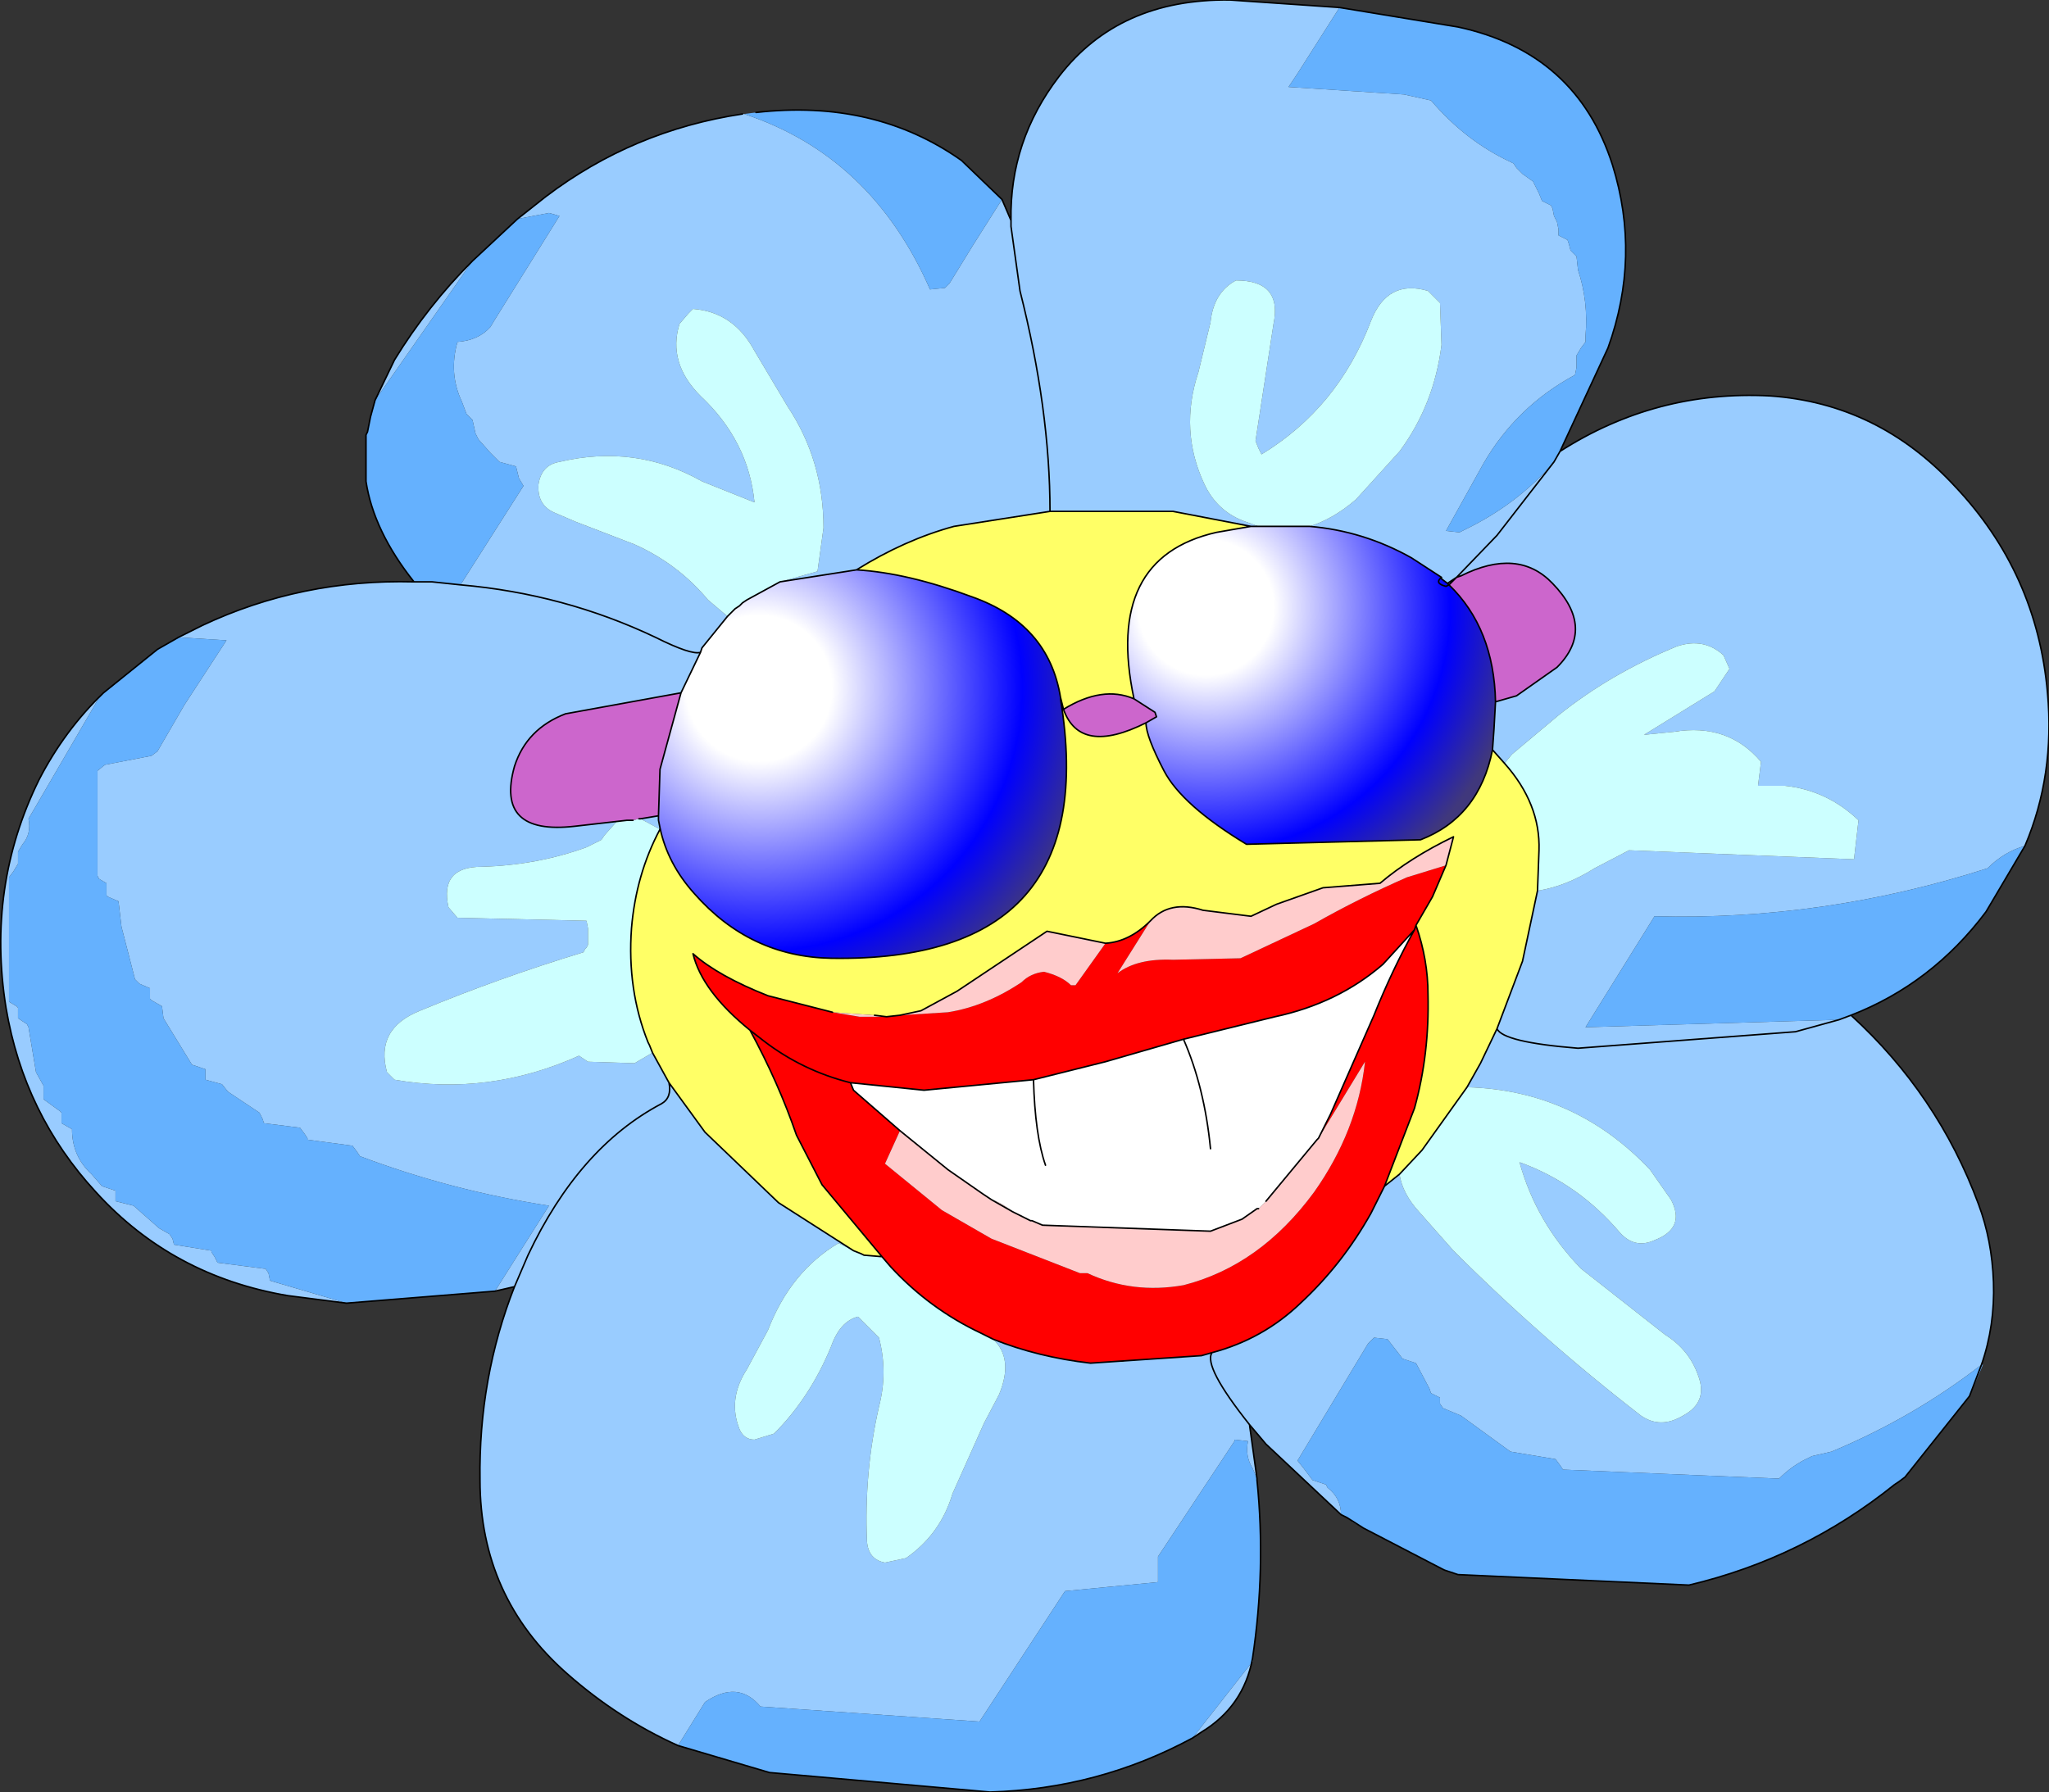
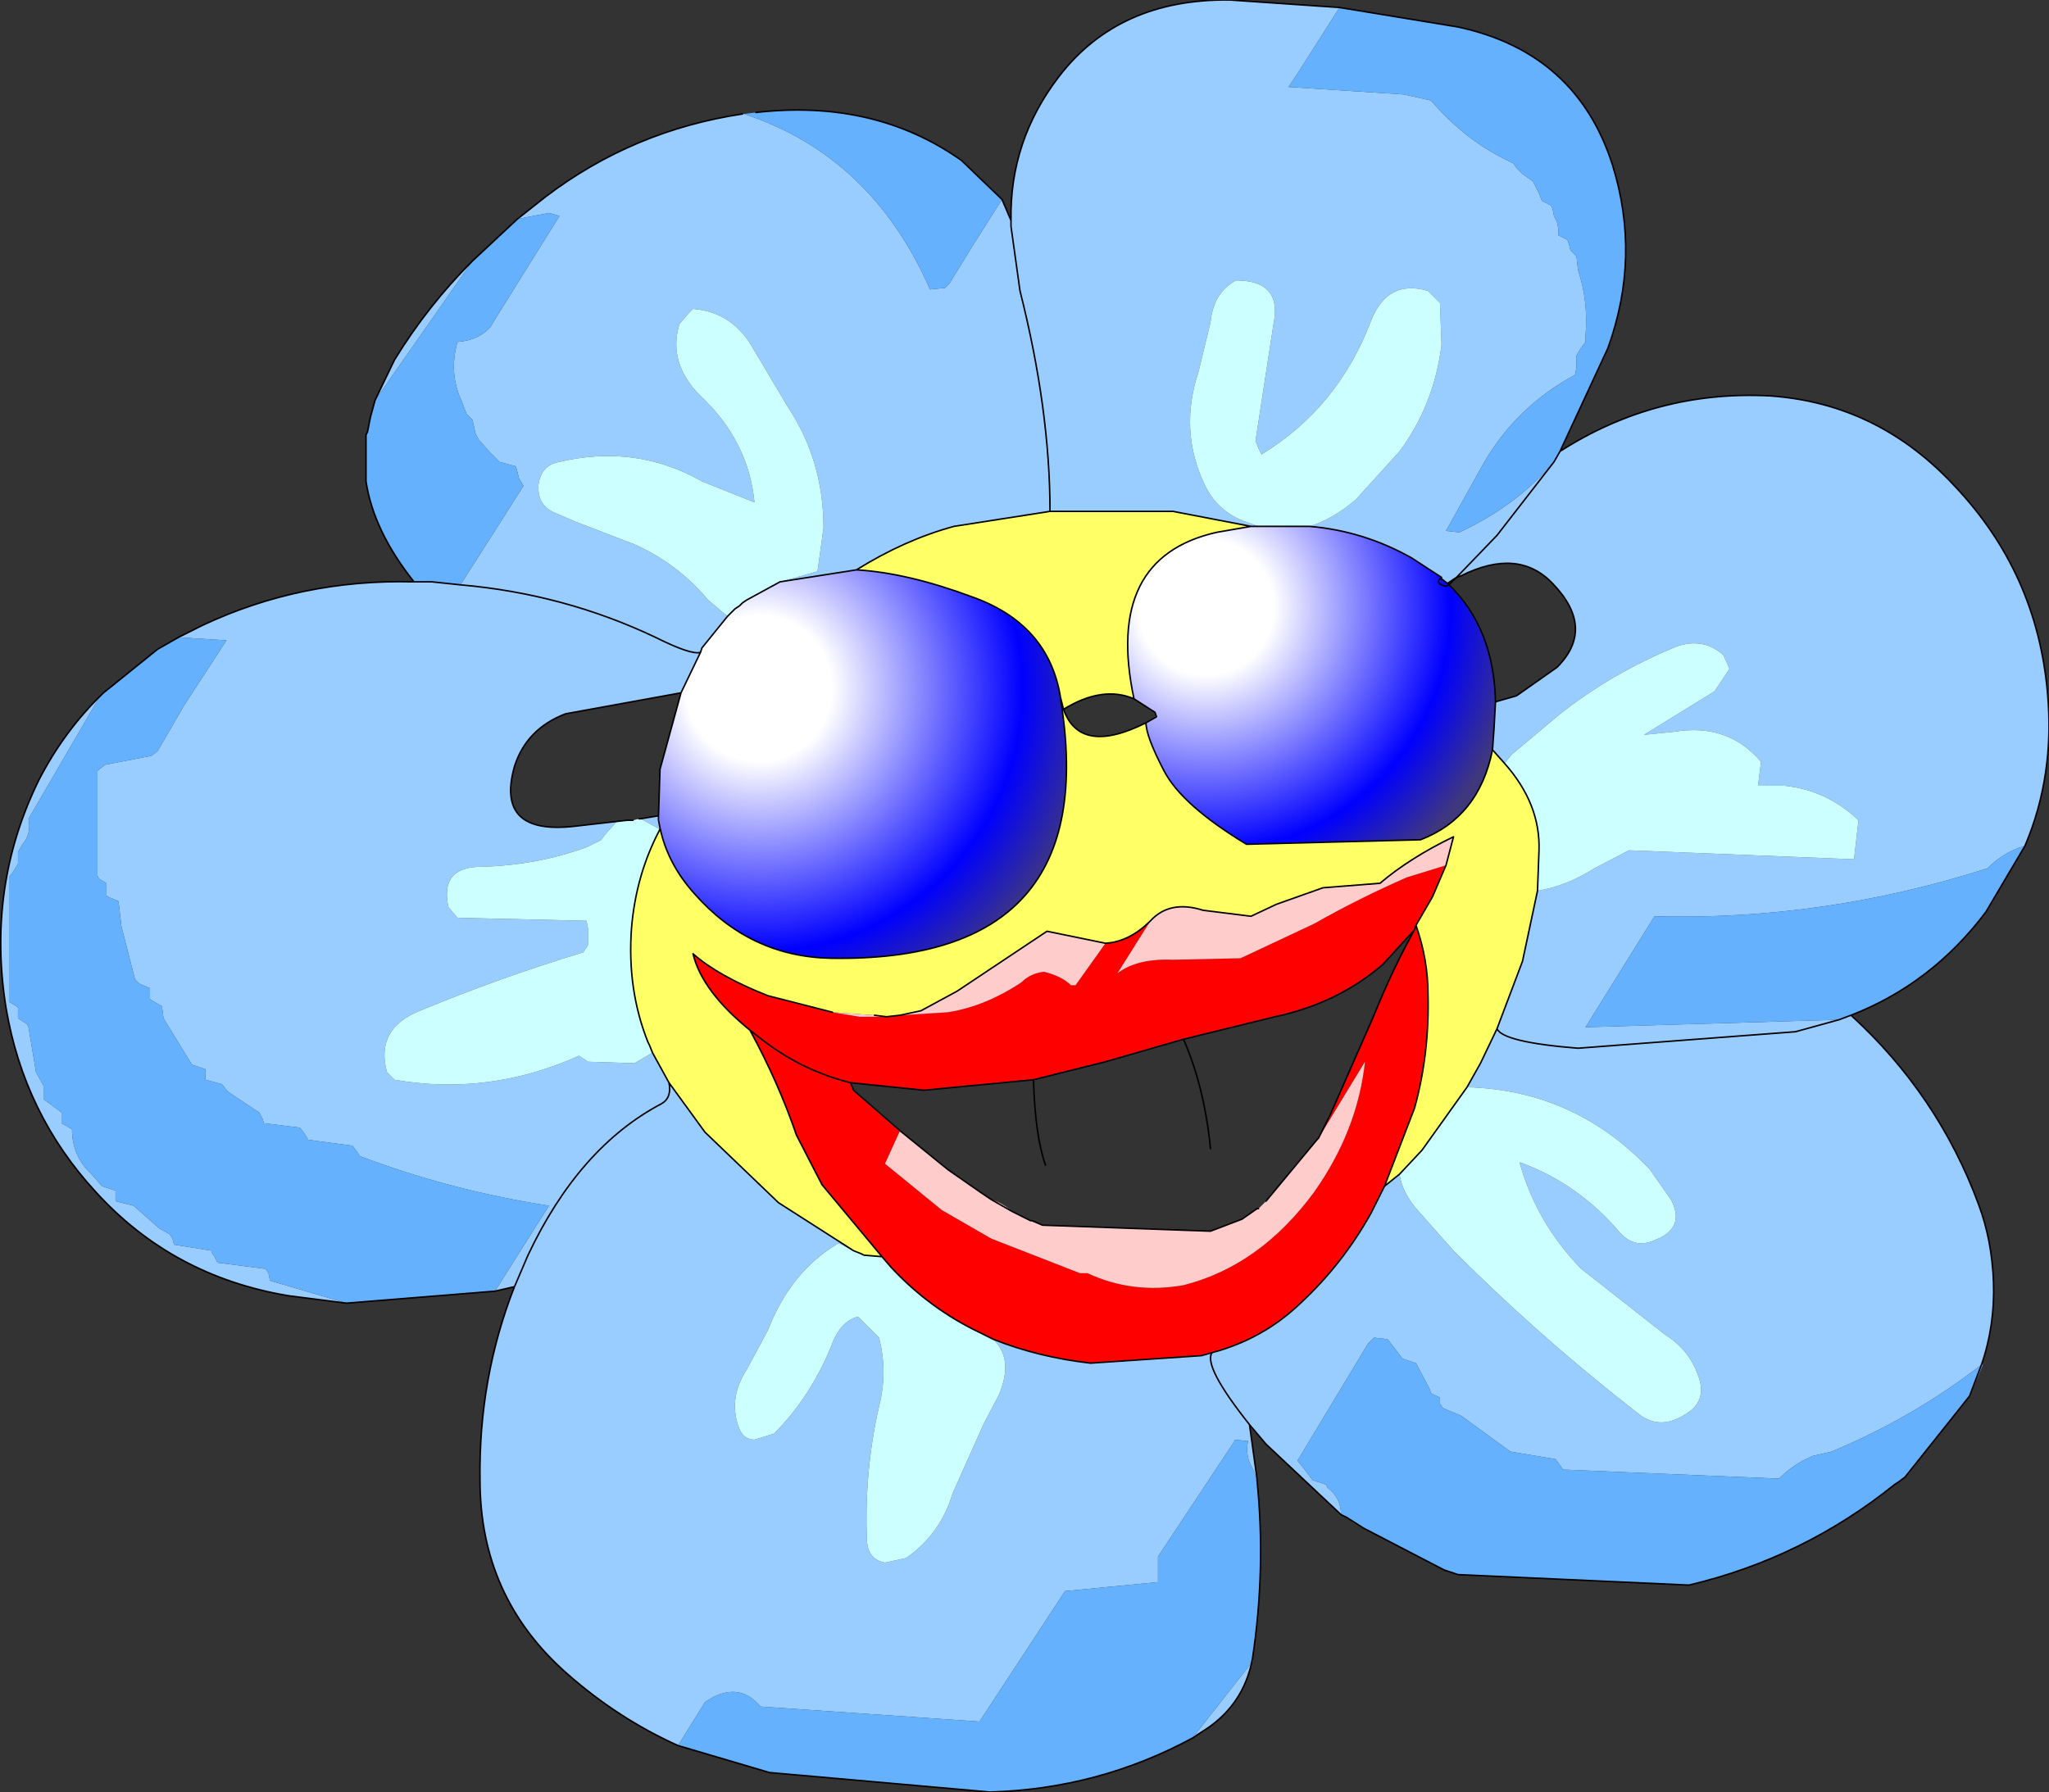
<svg xmlns="http://www.w3.org/2000/svg" height="59.75px" width="68.3px">
  <rect width="100%" height="100%" fill="#333333" stroke="none" />
  <g transform="matrix(1.0, 0.0, 0.0, 1.0, 34.15, 29.85)">
    <path d="M-9.4 -26.05 L-9.35 -26.05 Q-5.1 -24.65 -3.15 -20.2 L-2.65 -20.25 -2.5 -20.4 -1.7 -21.7 -0.75 -23.2 -0.45 -22.5 Q-0.5 -25.15 1.15 -27.3 3.15 -29.9 6.85 -29.85 L10.5 -29.6 9.1 -27.4 8.8 -26.95 12.65 -26.7 13.55 -26.5 Q14.7 -25.15 16.2 -24.45 L16.3 -24.4 16.4 -24.25 16.6 -24.05 16.95 -23.8 17.05 -23.6 17.15 -23.4 17.25 -23.15 17.55 -23.0 17.6 -22.9 17.65 -22.65 17.75 -22.45 17.8 -22.2 17.8 -22.0 18.1 -21.85 18.15 -21.7 18.2 -21.5 18.4 -21.3 18.45 -20.85 Q18.8 -19.8 18.7 -18.65 L18.7 -18.45 18.55 -18.25 18.4 -18.0 18.4 -17.8 18.4 -17.6 18.35 -17.35 Q16.4 -16.3 15.3 -14.4 L14.05 -12.15 14.5 -12.1 14.7 -12.2 Q16.45 -13.05 17.65 -14.45 L15.75 -12.0 14.45 -10.65 15.75 -12.0 17.65 -14.45 17.85 -14.8 Q21.05 -16.85 24.85 -16.65 28.45 -16.4 31.0 -13.65 33.75 -10.75 34.1 -6.75 34.35 -4.0 33.35 -1.65 32.65 -1.45 32.1 -0.9 26.65 0.85 21.0 0.7 L18.7 4.4 27.15 4.15 25.7 4.55 18.45 5.1 Q15.95 4.9 15.75 4.45 15.95 4.9 18.45 5.1 L25.7 4.55 27.15 4.15 27.55 4.0 Q30.45 6.65 31.8 10.3 32.25 11.5 32.3 12.9 32.35 14.35 31.9 15.65 29.65 17.4 26.9 18.55 L26.25 18.7 26.15 18.75 Q25.6 19.0 25.15 19.45 L17.95 19.15 17.85 19.0 17.7 18.8 16.2 18.55 14.55 17.35 13.95 17.1 13.85 16.95 13.85 16.75 13.55 16.6 13.5 16.45 13.05 15.6 12.6 15.45 12.45 15.25 12.1 14.8 11.65 14.75 11.6 14.8 11.45 14.95 9.1 18.85 9.3 19.1 9.6 19.5 10.05 19.65 10.1 19.75 Q10.55 20.1 10.55 20.65 L8.05 18.3 7.5 17.65 7.75 19.45 7.6 19.1 Q7.35 18.7 7.45 18.2 L7.0 18.15 7.0 18.2 4.45 22.05 4.45 22.5 4.45 22.9 1.35 23.2 -1.5 27.55 -8.8 27.05 Q-9.55 26.15 -10.65 26.9 L-11.55 28.35 Q-13.55 27.45 -15.25 25.95 -18.15 23.4 -18.15 19.5 -18.2 16.1 -17.0 13.05 L-17.65 13.2 -15.85 10.35 Q-19.1 9.85 -22.15 8.7 L-22.25 8.55 -22.4 8.35 -23.9 8.15 -23.9 8.1 -24.0 7.95 -24.15 7.75 -25.35 7.6 -25.4 7.45 -25.5 7.25 -26.55 6.55 -26.75 6.3 -27.3 6.15 -27.3 6.0 -27.3 5.8 -27.75 5.65 -28.7 4.1 -28.75 3.7 -29.1 3.5 -29.15 3.45 -29.15 3.3 -29.15 3.1 -29.5 2.95 -29.65 2.8 -30.1 1.05 -30.2 0.2 -30.55 0.05 -30.6 0.0 -30.6 -0.15 -30.6 -0.4 -30.85 -0.55 -30.9 -0.65 -30.9 -2.65 -30.9 -4.15 -30.65 -4.35 -29.1 -4.65 -28.9 -4.8 -28.0 -6.35 -26.6 -8.5 -28.2 -8.6 -27.4 -9.0 Q-24.1 -10.55 -20.35 -10.45 L-19.75 -10.45 -18.8 -10.35 -16.7 -13.65 -16.85 -13.9 -16.95 -14.3 -17.5 -14.45 -17.8 -14.75 -18.2 -15.2 -18.3 -15.4 -18.4 -15.85 -18.6 -16.05 -18.75 -16.45 Q-19.2 -17.4 -18.9 -18.45 -18.2 -18.5 -17.8 -18.95 L-17.65 -19.2 -15.5 -22.65 -15.85 -22.75 -16.9 -22.55 -15.95 -23.3 Q-13.05 -25.5 -9.4 -26.05 M-10.8 -8.1 Q-11.1 -8.0 -12.3 -8.6 -15.35 -10.05 -18.8 -10.35 -15.35 -10.05 -12.3 -8.6 -11.1 -8.0 -10.8 -8.1 L-11.45 -6.75 -15.3 -6.05 Q-16.6 -5.55 -17.0 -4.3 -17.65 -2.0 -15.0 -2.3 L-13.25 -2.5 -13.6 -2.45 -14.0 -2.0 -14.1 -1.85 -14.6 -1.6 Q-16.25 -1.0 -18.1 -0.95 -19.5 -0.95 -19.2 0.4 L-18.9 0.75 -14.6 0.85 -14.55 1.1 -14.55 1.55 -14.55 1.65 -14.6 1.75 -14.65 1.8 -14.7 1.9 Q-17.5 2.75 -20.15 3.85 -21.65 4.45 -21.25 5.9 L-21.0 6.15 Q-17.85 6.7 -14.85 5.35 L-14.55 5.55 -13.0 5.6 -12.4 5.25 -11.85 6.25 -10.65 7.9 -8.2 10.25 -5.7 11.85 -6.2 11.6 Q-7.8 12.55 -8.55 14.5 L-9.25 15.8 Q-9.9 16.8 -9.5 17.8 -9.35 18.15 -9.0 18.15 L-8.35 17.95 Q-7.15 16.75 -6.45 15.05 -6.15 14.2 -5.55 14.05 L-5.05 14.55 -4.85 14.75 Q-4.55 15.9 -4.85 17.05 -5.35 19.25 -5.25 21.55 -5.2 22.15 -4.65 22.25 L-3.95 22.1 Q-2.8 21.3 -2.4 19.95 L-1.35 17.6 -0.85 16.65 Q-0.35 15.45 -1.05 14.8 0.45 15.4 2.2 15.6 L5.9 15.35 6.25 15.25 Q7.95 14.8 9.2 13.6 10.6 12.3 11.55 10.6 L12.0 9.7 12.5 9.3 Q12.6 9.95 13.15 10.55 L14.3 11.85 Q17.25 14.8 20.55 17.35 21.2 17.8 21.95 17.35 22.8 16.9 22.45 16.0 22.15 15.15 21.35 14.65 L18.55 12.45 Q17.05 10.9 16.5 8.9 18.45 9.6 19.85 11.25 20.35 11.8 21.0 11.5 22.05 11.1 21.55 10.15 L20.85 9.15 Q18.35 6.5 14.75 6.4 L15.2 5.6 15.75 4.45 16.6 2.2 17.1 -0.15 Q18.05 -0.3 19.0 -0.9 L20.15 -1.5 27.65 -1.2 27.8 -2.5 Q26.75 -3.5 25.35 -3.65 L24.45 -3.65 24.55 -4.45 Q23.45 -5.75 21.65 -5.45 L20.65 -5.35 23.0 -6.8 23.5 -7.55 23.3 -8.0 Q22.65 -8.6 21.75 -8.3 19.55 -7.4 17.8 -6.0 L16.25 -4.7 16.0 -4.4 15.6 -4.85 15.65 -5.55 15.7 -6.45 16.4 -6.65 17.75 -7.6 Q19.05 -8.9 17.6 -10.4 16.45 -11.6 14.55 -10.65 L14.45 -10.65 14.4 -10.6 14.1 -10.4 13.9 -10.55 13.9 -10.6 12.9 -11.25 Q11.3 -12.15 9.5 -12.3 10.3 -12.55 11.05 -13.2 L12.5 -14.8 Q13.65 -16.35 13.9 -18.35 L13.85 -19.75 13.45 -20.15 Q12.1 -20.55 11.55 -19.15 10.45 -16.25 7.9 -14.7 L7.8 -14.9 7.7 -15.15 8.3 -19.05 Q8.6 -20.5 7.05 -20.5 6.3 -20.1 6.2 -19.1 L5.8 -17.45 Q5.15 -15.5 6.0 -13.7 6.4 -12.85 7.25 -12.5 L7.8 -12.3 7.55 -12.3 4.95 -12.8 1.05 -12.8 0.85 -12.8 -2.35 -12.3 Q-4.0 -11.85 -5.6 -10.85 L-8.15 -10.45 -6.9 -10.8 -6.7 -12.25 Q-6.7 -14.5 -7.9 -16.3 L-9.0 -18.15 Q-9.7 -19.45 -11.05 -19.55 L-11.2 -19.4 -11.5 -19.05 Q-11.9 -17.75 -10.8 -16.65 -9.2 -15.15 -9.0 -13.1 L-10.75 -13.8 Q-12.95 -15.05 -15.5 -14.45 -16.1 -14.35 -16.2 -13.7 -16.25 -13.0 -15.65 -12.75 L-14.95 -12.45 -13.0 -11.7 Q-11.55 -11.05 -10.55 -9.85 L-9.9 -9.3 -10.75 -8.25 -10.8 -8.1 M-0.45 -22.5 L-0.45 -22.3 -0.15 -20.15 Q0.85 -16.2 0.85 -12.8 0.85 -16.2 -0.15 -20.15 L-0.45 -22.3 -0.45 -22.5 M11.3 21.1 L10.75 20.75 10.85 20.8 10.95 20.9 11.3 21.1 M7.6 25.45 Q7.3 27.05 5.9 27.9 L5.6 28.1 7.6 25.55 7.6 25.45 M-22.6 13.6 L-24.55 13.35 Q-28.4 12.7 -30.95 9.9 -33.35 7.3 -33.95 3.75 -34.6 -0.3 -32.85 -3.85 -32.0 -5.5 -30.7 -6.75 L-30.9 -6.5 -33.2 -2.55 Q-33.1 -2.05 -33.4 -1.7 L-33.55 -1.45 -33.55 -1.25 -33.55 -1.05 -33.7 -0.8 -33.85 -0.6 -33.85 1.6 -33.85 3.55 -33.6 3.7 -33.55 3.75 -33.55 3.9 -33.55 4.1 -33.25 4.3 -33.2 4.4 -32.95 5.9 -32.7 6.35 -32.7 6.6 -32.7 6.8 -32.15 7.2 -32.1 7.25 -32.1 7.4 -32.1 7.6 -31.75 7.8 Q-31.75 8.7 -31.1 9.3 L-30.75 9.7 -30.3 9.85 -30.3 10.0 -30.3 10.2 -29.7 10.35 -28.85 11.1 -28.5 11.3 -28.4 11.45 -28.35 11.65 -27.1 11.85 -27.1 11.9 -27.0 12.05 -26.9 12.25 -25.35 12.45 -25.3 12.45 -25.2 12.6 -25.15 12.85 -22.6 13.6 M-21.65 -16.5 L-21.0 -17.85 Q-19.9 -19.65 -18.4 -21.15 L-21.65 -16.5 M-12.15 -2.25 L-12.15 -2.2 -12.8 -2.55 -12.2 -2.65 -12.2 -2.5 -12.15 -2.25 M6.25 15.25 Q5.95 15.7 7.5 17.65 5.95 15.7 6.25 15.25 M-11.85 6.25 Q-11.75 6.75 -12.1 6.95 -14.85 8.4 -16.55 12.0 L-17.0 13.05 -16.55 12.0 Q-14.85 8.4 -12.1 6.95 -11.75 6.75 -11.85 6.25" fill="#99ccff" fill-rule="evenodd" stroke="none" />
    <path d="M-16.9 -22.55 L-15.85 -22.75 -15.5 -22.65 -17.65 -19.2 -17.8 -18.95 Q-18.2 -18.5 -18.9 -18.45 -19.2 -17.4 -18.75 -16.45 L-18.6 -16.05 -18.4 -15.85 -18.3 -15.4 -18.2 -15.2 -17.8 -14.75 -17.5 -14.45 -16.95 -14.3 -16.85 -13.9 -16.7 -13.65 -18.8 -10.35 -19.75 -10.45 -20.35 -10.45 Q-21.7 -12.15 -21.95 -13.8 L-21.95 -15.35 -21.9 -15.45 -21.8 -15.95 -21.65 -16.45 -21.65 -16.5 -21.8 -15.95 -21.65 -16.5 -18.4 -21.15 -16.9 -22.55 M-0.75 -23.2 L-1.7 -21.7 -2.5 -20.4 -2.65 -20.25 -3.15 -20.2 Q-5.1 -24.65 -9.35 -26.05 L-8.95 -26.1 Q-5.0 -26.55 -2.1 -24.5 L-0.75 -23.2 M17.65 -14.45 Q16.45 -13.05 14.7 -12.2 L14.5 -12.1 14.05 -12.15 15.3 -14.4 Q16.4 -16.3 18.35 -17.35 L18.4 -17.6 18.4 -17.8 18.4 -18.0 18.55 -18.25 18.7 -18.45 18.7 -18.65 Q18.8 -19.8 18.45 -20.85 L18.4 -21.3 18.2 -21.5 18.15 -21.7 18.1 -21.85 17.8 -22.0 17.8 -22.2 17.75 -22.45 17.65 -22.65 17.6 -22.9 17.55 -23.0 17.25 -23.15 17.15 -23.4 17.05 -23.6 16.95 -23.8 16.6 -24.05 16.4 -24.25 16.3 -24.4 16.2 -24.45 Q14.7 -25.15 13.55 -26.5 L12.65 -26.7 8.8 -26.95 9.1 -27.4 10.5 -29.6 14.45 -28.95 Q18.4 -28.1 19.6 -24.35 20.55 -21.3 19.45 -18.25 L17.85 -14.8 17.65 -14.45 M33.35 -1.65 L32.05 0.55 Q30.25 2.95 27.55 4.0 L27.15 4.15 18.7 4.4 21.0 0.7 Q26.65 0.85 32.1 -0.9 32.65 -1.45 33.35 -1.65 M31.9 15.65 L31.95 15.65 31.5 16.7 29.35 19.4 29.15 19.55 29.0 19.65 Q25.95 22.1 22.15 23.0 L14.45 22.65 14.0 22.5 13.9 22.45 11.3 21.1 10.95 20.9 10.85 20.8 10.75 20.75 10.55 20.65 Q10.55 20.1 10.1 19.75 L10.05 19.65 9.6 19.5 9.3 19.1 9.1 18.85 11.45 14.95 11.6 14.8 11.65 14.75 12.1 14.8 12.45 15.25 12.6 15.45 13.05 15.6 13.5 16.45 13.55 16.6 13.85 16.75 13.85 16.95 13.95 17.1 14.55 17.35 16.2 18.55 17.7 18.8 17.85 19.0 17.95 19.15 25.15 19.45 Q25.6 19.0 26.15 18.75 L26.25 18.7 26.9 18.55 Q29.65 17.4 31.9 15.65 L31.5 16.7 31.9 15.65 M7.75 19.45 L7.75 19.5 Q8.05 22.45 7.6 25.45 L7.6 25.55 5.6 28.1 Q2.45 29.8 -1.15 29.9 L-8.5 29.25 -11.55 28.35 -10.65 26.9 Q-9.55 26.15 -8.8 27.05 L-1.5 27.55 1.35 23.2 4.45 22.9 4.45 22.5 4.45 22.05 7.0 18.2 7.0 18.15 7.45 18.2 Q7.35 18.7 7.6 19.1 L7.75 19.45 M-17.65 13.2 L-22.6 13.6 -25.15 12.85 -25.2 12.6 -25.3 12.45 -25.35 12.45 -26.9 12.25 -27.0 12.05 -27.1 11.9 -27.1 11.85 -28.35 11.65 -28.4 11.45 -28.5 11.3 -28.85 11.1 -29.7 10.35 -30.3 10.2 -30.3 10.0 -30.3 9.85 -30.75 9.7 -31.1 9.3 Q-31.75 8.7 -31.75 7.8 L-32.1 7.6 -32.1 7.4 -32.1 7.25 -32.15 7.2 -32.7 6.8 -32.7 6.6 -32.7 6.35 -32.95 5.9 -33.2 4.4 -33.25 4.3 -33.55 4.1 -33.55 3.9 -33.55 3.75 -33.6 3.7 -33.85 3.55 -33.85 1.6 -33.85 -0.6 -33.7 -0.8 -33.55 -1.05 -33.55 -1.25 -33.55 -1.45 -33.4 -1.7 Q-33.1 -2.05 -33.2 -2.55 L-30.9 -6.5 -30.7 -6.75 -28.9 -8.2 -28.2 -8.6 -28.9 -8.2 -28.2 -8.6 -26.6 -8.5 -28.0 -6.35 -28.9 -4.8 -29.1 -4.65 -30.65 -4.35 -30.9 -4.15 -30.9 -2.65 -30.9 -0.65 -30.85 -0.55 -30.6 -0.4 -30.6 -0.15 -30.6 0.0 -30.55 0.05 -30.2 0.2 -30.1 1.05 -29.65 2.8 -29.5 2.95 -29.15 3.1 -29.15 3.3 -29.15 3.45 -29.1 3.5 -28.75 3.7 -28.7 4.1 -27.75 5.65 -27.3 5.8 -27.3 6.0 -27.3 6.15 -26.75 6.3 -26.55 6.55 -25.5 7.25 -25.4 7.45 -25.35 7.6 -24.15 7.75 -24.0 7.95 -23.9 8.1 -23.9 8.15 -22.4 8.35 -22.25 8.55 -22.15 8.7 Q-19.1 9.85 -15.85 10.35 L-17.65 13.2" fill="#65b1fe" fill-rule="evenodd" stroke="none" />
    <path d="M-9.9 -9.3 L-10.55 -9.85 Q-11.55 -11.05 -13.0 -11.7 L-14.95 -12.45 -15.65 -12.75 Q-16.25 -13.0 -16.2 -13.7 -16.1 -14.35 -15.5 -14.45 -12.95 -15.05 -10.75 -13.8 L-9.0 -13.1 Q-9.2 -15.15 -10.8 -16.65 -11.9 -17.75 -11.5 -19.05 L-11.2 -19.4 -11.05 -19.55 Q-9.7 -19.45 -9.0 -18.15 L-7.9 -16.3 Q-6.7 -14.5 -6.7 -12.25 L-6.9 -10.8 -8.15 -10.45 -9.25 -9.85 -9.4 -9.75 -9.5 -9.65 -9.65 -9.55 -9.7 -9.5 -9.75 -9.45 -9.85 -9.35 -9.9 -9.3 M7.8 -12.3 L7.25 -12.5 Q6.4 -12.85 6.0 -13.7 5.15 -15.5 5.8 -17.45 L6.2 -19.1 Q6.3 -20.1 7.05 -20.5 8.6 -20.5 8.3 -19.05 L7.7 -15.15 7.8 -14.9 7.9 -14.7 Q10.45 -16.25 11.55 -19.15 12.1 -20.55 13.45 -20.15 L13.85 -19.75 13.9 -18.35 Q13.65 -16.35 12.5 -14.8 L11.05 -13.2 Q10.3 -12.55 9.5 -12.3 L7.8 -12.3 M16.0 -4.4 L16.25 -4.7 17.8 -6.0 Q19.55 -7.4 21.75 -8.3 22.65 -8.6 23.3 -8.0 L23.5 -7.55 23.0 -6.8 20.65 -5.35 21.65 -5.45 Q23.45 -5.75 24.55 -4.45 L24.45 -3.65 25.35 -3.65 Q26.75 -3.5 27.8 -2.5 L27.65 -1.2 20.15 -1.5 19.0 -0.9 Q18.05 -0.3 17.1 -0.15 L17.15 -1.5 Q17.2 -3.05 16.0 -4.4 M-12.15 -2.2 Q-12.95 -0.7 -13.1 1.1 -13.25 3.15 -12.55 4.9 L-12.5 5.0 -12.4 5.2 -12.4 5.25 -13.0 5.6 -14.55 5.55 -14.85 5.35 Q-17.85 6.7 -21.0 6.15 L-21.25 5.9 Q-21.65 4.45 -20.15 3.85 -17.5 2.75 -14.7 1.9 L-14.65 1.8 -14.6 1.75 -14.55 1.65 -14.55 1.55 -14.55 1.1 -14.6 0.85 -18.9 0.75 -19.2 0.4 Q-19.5 -0.95 -18.1 -0.95 -16.25 -1.0 -14.6 -1.6 L-14.1 -1.85 -14.0 -2.0 -13.6 -2.45 -13.25 -2.5 -13.05 -2.5 -12.85 -2.55 -12.8 -2.55 -12.15 -2.2 M-5.7 11.85 L-5.45 11.95 -5.35 12.0 -4.75 12.05 -4.45 12.4 Q-3.15 13.8 -1.45 14.6 L-1.05 14.8 Q-0.35 15.45 -0.85 16.65 L-1.35 17.6 -2.4 19.95 Q-2.8 21.3 -3.95 22.1 L-4.65 22.25 Q-5.2 22.15 -5.25 21.55 -5.35 19.25 -4.85 17.05 -4.55 15.9 -4.85 14.75 L-5.05 14.55 -5.55 14.05 Q-6.15 14.2 -6.45 15.05 -7.15 16.75 -8.35 17.95 L-9.0 18.15 Q-9.35 18.15 -9.5 17.8 -9.9 16.8 -9.25 15.8 L-8.55 14.5 Q-7.8 12.55 -6.2 11.6 L-5.7 11.85 M14.75 6.4 Q18.35 6.5 20.85 9.15 L21.55 10.15 Q22.05 11.1 21.0 11.5 20.35 11.8 19.85 11.25 18.45 9.6 16.5 8.9 17.05 10.9 18.55 12.45 L21.35 14.65 Q22.15 15.15 22.45 16.0 22.8 16.9 21.95 17.35 21.2 17.8 20.55 17.35 17.25 14.8 14.3 11.85 L13.15 10.55 Q12.6 9.95 12.5 9.3 L13.25 8.5 14.75 6.4 M-12.4 5.25 L-12.5 5.0 -12.4 5.25" fill="#ccffff" fill-rule="evenodd" stroke="none" />
-     <path d="M14.1 -10.4 L14.4 -10.6 14.55 -10.65 Q16.45 -11.6 17.6 -10.4 19.05 -8.9 17.75 -7.6 L16.4 -6.65 15.7 -6.45 Q15.65 -8.9 14.15 -10.35 L14.1 -10.4 M14.15 -10.35 L14.4 -10.6 14.15 -10.35 M4.05 -5.75 Q1.85 -4.65 1.3 -6.2 2.6 -7.0 3.65 -6.55 L4.35 -6.1 4.4 -5.95 4.05 -5.75 M-11.45 -6.75 L-12.15 -4.2 -12.2 -2.65 -12.8 -2.55 -12.85 -2.55 -13.05 -2.5 -13.25 -2.5 -15.0 -2.3 Q-17.65 -2.0 -17.0 -4.3 -16.6 -5.55 -15.3 -6.05 L-11.45 -6.75" fill="#cc66cc" fill-rule="evenodd" stroke="none" />
    <path d="M9.5 -12.3 Q11.3 -12.15 12.9 -11.25 L13.9 -10.6 13.9 -10.55 14.1 -10.4 14.15 -10.35 Q15.65 -8.9 15.7 -6.45 L15.65 -5.55 15.6 -4.85 Q15.15 -2.6 13.2 -1.85 L7.4 -1.7 Q5.25 -3.0 4.65 -4.15 4.05 -5.3 4.05 -5.75 L4.4 -5.95 4.35 -6.1 3.65 -6.55 Q2.65 -11.25 6.4 -12.1 L7.55 -12.3 7.8 -12.3 9.5 -12.3 M13.9 -10.6 Q13.65 -10.4 14.05 -10.3 L14.15 -10.35 14.05 -10.3 Q13.65 -10.4 13.9 -10.6" fill="url(#gradient0)" fill-rule="evenodd" stroke="none" />
    <path d="M13.05 1.0 L13.0 1.15 13.05 1.0 Q13.45 2.15 13.45 3.3 13.5 5.3 13.0 7.1 L12.0 9.7 11.55 10.6 Q10.6 12.3 9.2 13.6 7.95 14.8 6.25 15.25 L5.9 15.35 2.2 15.6 Q0.45 15.4 -1.05 14.8 L-1.45 14.6 Q-3.15 13.8 -4.45 12.4 L-4.75 12.05 -6.75 9.65 -7.6 8.0 Q-8.2 6.25 -9.15 4.5 -10.75 3.2 -11.05 1.95 -10.2 2.7 -8.55 3.35 L-6.4 3.9 -5.5 4.05 -4.6 4.05 -4.15 4.0 -2.55 3.9 Q-1.3 3.7 -0.1 2.9 0.2 2.6 0.65 2.55 1.25 2.7 1.55 3.0 L1.7 3.0 2.7 1.6 Q3.5 1.55 4.2 0.85 L3.1 2.6 Q3.75 2.1 4.95 2.15 L7.2 2.1 9.65 0.95 Q11.15 0.1 12.75 -0.6 L14.05 -1.0 13.6 0.05 13.05 1.0 M-5.8 6.25 Q-7.4 5.85 -8.7 4.85 L-9.15 4.5 -8.7 4.85 Q-7.4 5.85 -5.8 6.25 L-5.7 6.5 -4.15 7.85 -4.65 8.95 -2.75 10.5 -1.1 11.45 1.85 12.6 2.1 12.6 Q3.6 13.3 5.3 13.0 7.85 12.35 9.65 9.9 11.1 7.85 11.35 5.55 L9.8 8.1 10.2 7.3 11.65 4.0 Q12.25 2.5 13.0 1.15 L11.95 2.3 Q10.45 3.6 8.35 4.05 L5.3 4.8 2.7 5.55 0.3 6.15 -3.35 6.5 -5.8 6.25" fill="#ff0000" fill-rule="evenodd" stroke="none" />
    <path d="M-5.6 -10.85 Q-4.0 -11.85 -2.35 -12.3 L0.85 -12.8 1.05 -12.8 4.95 -12.8 7.55 -12.3 6.4 -12.1 Q2.65 -11.25 3.65 -6.55 2.6 -7.0 1.3 -6.2 1.85 -4.65 4.05 -5.75 4.05 -5.3 4.65 -4.15 5.25 -3.0 7.4 -1.7 L13.2 -1.85 Q15.15 -2.6 15.6 -4.85 L16.0 -4.4 Q17.2 -3.05 17.15 -1.5 L17.1 -0.15 16.6 2.2 15.75 4.45 15.2 5.6 14.75 6.4 13.25 8.5 12.5 9.3 12.0 9.7 13.0 7.1 Q13.5 5.3 13.45 3.3 13.45 2.15 13.05 1.0 L13.6 0.05 14.05 -1.0 14.3 -1.95 Q12.85 -1.25 11.85 -0.4 L9.95 -0.25 8.4 0.3 7.55 0.7 5.95 0.5 Q4.85 0.15 4.2 0.85 3.5 1.55 2.7 1.6 L0.75 1.2 -2.25 3.2 -3.45 3.85 -4.15 4.0 -4.6 4.05 -5.0 4.0 -6.4 3.9 -8.55 3.35 Q-10.2 2.7 -11.05 1.95 -10.75 3.2 -9.15 4.5 -8.2 6.25 -7.6 8.0 L-6.75 9.65 -4.75 12.05 -5.35 12.0 -5.45 11.95 -5.7 11.85 -8.2 10.25 -10.65 7.9 -11.85 6.25 -12.4 5.25 -12.4 5.2 -12.5 5.0 -12.55 4.9 Q-13.25 3.15 -13.1 1.1 -12.95 -0.7 -12.15 -2.2 L-12.15 -2.25 Q-11.9 -1.05 -11.0 -0.05 -9.15 2.05 -6.45 2.1 2.65 2.25 1.2 -6.55 L1.2 -6.6 Q0.8 -9.05 -1.75 -9.95 -3.9 -10.75 -5.6 -10.85 M1.2 -6.6 L1.3 -6.2 1.2 -6.6" fill="#ffff66" fill-rule="evenodd" stroke="none" />
    <path d="M14.05 -1.0 L12.75 -0.6 Q11.15 0.1 9.65 0.95 L7.2 2.1 4.95 2.15 Q3.75 2.1 3.1 2.6 L4.2 0.85 Q4.85 0.15 5.95 0.5 L7.55 0.7 8.4 0.3 9.95 -0.25 11.85 -0.4 Q12.85 -1.25 14.3 -1.95 L14.05 -1.0 M2.7 1.6 L1.7 3.0 1.55 3.0 Q1.25 2.7 0.65 2.55 0.2 2.6 -0.1 2.9 -1.3 3.7 -2.55 3.9 L-4.15 4.0 -3.45 3.85 -2.25 3.2 0.75 1.2 2.7 1.6 M-4.6 4.05 L-5.5 4.05 -6.4 3.9 -5.0 4.0 -4.6 4.05 M9.8 8.1 L11.35 5.55 Q11.1 7.85 9.65 9.9 7.85 12.35 5.3 13.0 3.6 13.3 2.1 12.6 L1.85 12.6 -1.1 11.45 -2.75 10.5 -4.65 8.95 -4.15 7.85 -2.55 9.15 -1.4 9.95 -1.1 10.15 -0.4 10.55 0.2 10.85 0.25 10.85 0.6 11.0 6.2 11.2 7.25 10.8 7.75 10.45 7.8 10.45 8.05 10.2 9.75 8.15 9.8 8.1 M-0.4 10.55 L-1.1 10.15 Q-0.75 10.25 -0.4 10.55" fill="#ffcccc" fill-rule="evenodd" stroke="none" />
    <path d="M-10.8 -8.1 L-10.75 -8.25 -9.9 -9.3 -9.85 -9.35 -9.75 -9.45 -9.7 -9.5 -9.65 -9.55 -9.5 -9.65 -9.4 -9.75 -9.25 -9.85 -8.15 -10.45 -5.6 -10.85 Q-3.9 -10.75 -1.75 -9.95 0.8 -9.05 1.2 -6.6 L1.2 -6.55 Q2.65 2.25 -6.45 2.1 -9.15 2.05 -11.0 -0.05 -11.9 -1.05 -12.15 -2.25 L-12.2 -2.5 -12.2 -2.65 -12.15 -4.2 -11.45 -6.75 -10.8 -8.1" fill="url(#gradient1)" fill-rule="evenodd" stroke="none" />
-     <path d="M-5.8 6.25 L-3.35 6.5 0.3 6.15 2.7 5.55 5.3 4.8 8.35 4.05 Q10.45 3.6 11.95 2.3 L13.0 1.15 Q12.25 2.5 11.65 4.0 L10.2 7.3 9.8 8.1 9.75 8.15 8.05 10.2 7.8 10.45 7.75 10.45 7.25 10.8 6.2 11.2 0.6 11.0 0.25 10.85 0.2 10.85 -0.4 10.55 Q-0.75 10.25 -1.1 10.15 L-1.4 9.95 -2.55 9.15 -4.15 7.85 -5.7 6.5 -5.8 6.25 M6.2 8.45 Q6.0 6.4 5.3 4.8 6.0 6.4 6.2 8.45 M0.7 9.0 Q0.35 8.0 0.3 6.15 0.35 8.0 0.7 9.0" fill="#ffffff" fill-rule="evenodd" stroke="none" />
    <path d="M-9.4 -26.05 Q-13.05 -25.5 -15.95 -23.3 L-16.9 -22.55 -18.4 -21.15 Q-19.9 -19.65 -21.0 -17.85 L-21.65 -16.5 -21.8 -15.95 -21.9 -15.45 -21.95 -15.35 -21.95 -13.8 Q-21.7 -12.15 -20.35 -10.45 L-19.75 -10.45 -18.8 -10.35 Q-15.35 -10.05 -12.3 -8.6 -11.1 -8.0 -10.8 -8.1 L-10.75 -8.25 -9.9 -9.3 -9.85 -9.35 -9.75 -9.45 -9.7 -9.5 -9.65 -9.55 -9.5 -9.65 -9.4 -9.75 -9.25 -9.85 -8.15 -10.45 -5.6 -10.85 Q-4.0 -11.85 -2.35 -12.3 L0.85 -12.8 Q0.85 -16.2 -0.15 -20.15 L-0.45 -22.3 -0.45 -22.5 -0.75 -23.2 -2.1 -24.5 Q-5.0 -26.55 -8.95 -26.1 M10.5 -29.6 L6.85 -29.85 Q3.15 -29.9 1.15 -27.3 -0.5 -25.15 -0.45 -22.5 M10.5 -29.6 L14.45 -28.95 Q18.4 -28.1 19.6 -24.35 20.55 -21.3 19.45 -18.25 L17.85 -14.8 Q21.05 -16.85 24.85 -16.65 28.45 -16.4 31.0 -13.65 33.75 -10.75 34.1 -6.75 34.35 -4.0 33.35 -1.65 L32.05 0.55 Q30.25 2.95 27.55 4.0 30.45 6.65 31.8 10.3 32.25 11.5 32.3 12.9 32.35 14.35 31.9 15.65 L31.5 16.7 29.35 19.4 29.15 19.55 29.0 19.65 Q25.95 22.1 22.15 23.0 L14.45 22.65 14.0 22.5 13.9 22.45 11.3 21.1 10.75 20.75 10.55 20.65 8.05 18.3 7.5 17.65 7.75 19.45 7.75 19.5 Q8.05 22.45 7.6 25.45 7.3 27.05 5.9 27.9 L5.6 28.1 Q2.45 29.8 -1.15 29.9 L-8.5 29.25 -11.55 28.35 Q-13.55 27.45 -15.25 25.95 -18.15 23.4 -18.15 19.5 -18.2 16.1 -17.0 13.05 L-17.65 13.2 -22.6 13.6 -24.55 13.35 Q-28.4 12.7 -30.95 9.9 -33.35 7.3 -33.95 3.75 -34.6 -0.3 -32.85 -3.85 -32.0 -5.5 -30.7 -6.75 L-28.9 -8.2 -28.2 -8.6 -27.4 -9.0 Q-24.1 -10.55 -20.35 -10.45 M9.5 -12.3 Q11.3 -12.15 12.9 -11.25 L13.9 -10.6 13.9 -10.55 14.1 -10.4 14.4 -10.6 14.45 -10.65 15.75 -12.0 17.65 -14.45 17.85 -14.8 M14.55 -10.65 Q16.45 -11.6 17.6 -10.4 19.05 -8.9 17.75 -7.6 L16.4 -6.65 15.7 -6.45 15.65 -5.55 15.6 -4.85 16.0 -4.4 Q17.2 -3.05 17.15 -1.5 L17.1 -0.15 16.6 2.2 15.75 4.45 Q15.95 4.9 18.45 5.1 L25.7 4.55 27.15 4.15 27.55 4.0 M14.55 -10.65 L14.4 -10.6 14.15 -10.35 Q15.65 -8.9 15.7 -6.45 M14.15 -10.35 L14.05 -10.3 Q13.65 -10.4 13.9 -10.6 M14.1 -10.4 L14.15 -10.35 M13.0 1.15 L13.05 1.0 13.6 0.05 14.05 -1.0 14.3 -1.95 Q12.85 -1.25 11.85 -0.4 L9.95 -0.25 8.4 0.3 7.55 0.7 5.95 0.5 Q4.85 0.15 4.2 0.85 3.5 1.55 2.7 1.6 L0.75 1.2 -2.25 3.2 -3.45 3.85 -4.15 4.0 -4.6 4.05 -5.0 4.0 M-6.4 3.9 L-8.55 3.35 Q-10.2 2.7 -11.05 1.95 -10.75 3.2 -9.15 4.5 L-8.7 4.85 Q-7.4 5.85 -5.8 6.25 L-3.35 6.5 0.3 6.15 2.7 5.55 5.3 4.8 8.35 4.05 Q10.45 3.6 11.95 2.3 L13.0 1.15 Q12.25 2.5 11.65 4.0 L10.2 7.3 9.8 8.1 9.75 8.15 8.05 10.2 M-4.15 7.85 L-5.7 6.5 -5.8 6.25 M15.6 -4.85 Q15.15 -2.6 13.2 -1.85 L7.4 -1.7 Q5.25 -3.0 4.65 -4.15 4.05 -5.3 4.05 -5.75 1.85 -4.65 1.3 -6.2 L1.2 -6.6 1.2 -6.55 Q2.65 2.25 -6.45 2.1 -9.15 2.05 -11.0 -0.05 -11.9 -1.05 -12.15 -2.25 L-12.15 -2.2 Q-12.95 -0.7 -13.1 1.1 -13.25 3.15 -12.55 4.9 L-12.5 5.0 -12.4 5.25 -11.85 6.25 -10.65 7.9 -8.2 10.25 -5.7 11.85 -5.45 11.95 -5.35 12.0 -4.75 12.05 -6.75 9.65 -7.6 8.0 Q-8.2 6.25 -9.15 4.5 M3.65 -6.55 Q2.65 -11.25 6.4 -12.1 L7.55 -12.3 4.95 -12.8 1.05 -12.8 0.85 -12.8 M7.55 -12.3 L7.8 -12.3 9.5 -12.3 M3.65 -6.55 L4.35 -6.1 4.4 -5.95 4.05 -5.75 M1.3 -6.2 Q2.6 -7.0 3.65 -6.55 M1.2 -6.6 Q0.8 -9.05 -1.75 -9.95 -3.9 -10.75 -5.6 -10.85 M-0.4 10.55 L0.2 10.85 0.25 10.85 0.6 11.0 6.2 11.2 7.25 10.8 7.75 10.45 7.8 10.45 M5.3 4.8 Q6.0 6.4 6.2 8.45 M-1.05 14.8 L-1.45 14.6 Q-3.15 13.8 -4.45 12.4 L-4.75 12.05 M-1.05 14.8 Q0.45 15.4 2.2 15.6 L5.9 15.35 6.25 15.25 Q7.95 14.8 9.2 13.6 10.6 12.3 11.55 10.6 L12.0 9.7 13.0 7.1 Q13.5 5.3 13.45 3.3 13.45 2.15 13.05 1.0 M-1.1 10.15 L-0.4 10.55 M-1.1 10.15 L-1.4 9.95 -2.55 9.15 -4.15 7.85 M0.3 6.15 Q0.35 8.0 0.7 9.0 M7.5 17.65 Q5.95 15.7 6.25 15.25 M14.75 6.4 L15.2 5.6 15.75 4.45 M12.5 9.3 L12.0 9.7 M12.5 9.3 L13.25 8.5 14.75 6.4 M-10.8 -8.1 L-11.45 -6.75 -12.15 -4.2 -12.2 -2.65 -12.2 -2.5 -12.15 -2.25 M-13.25 -2.5 L-15.0 -2.3 Q-17.65 -2.0 -17.0 -4.3 -16.6 -5.55 -15.3 -6.05 L-11.45 -6.75 M-13.05 -2.5 L-13.25 -2.5 M-12.8 -2.55 L-12.2 -2.65 M-12.85 -2.55 L-12.8 -2.55 M-17.0 13.05 L-16.55 12.0 Q-14.85 8.4 -12.1 6.95 -11.75 6.75 -11.85 6.25" fill="none" stroke="#000000" stroke-linecap="round" stroke-linejoin="round" stroke-width="0.05" />
  </g>
  <defs>
    <radialGradient cx="0" cy="0" gradientTransform="matrix(0.013, 0.0, 0.0, 0.013, 6.05, -9.6)" gradientUnits="userSpaceOnUse" id="gradient0" r="819.2" spreadMethod="pad">
      <stop offset="0.212" stop-color="#ffffff" />
      <stop offset="0.765" stop-color="#0000ff" />
      <stop offset="1.0" stop-color="#40387c" />
    </radialGradient>
    <radialGradient cx="0" cy="0" gradientTransform="matrix(0.014, 0.0, 0.0, 0.014, -8.85, -6.9)" gradientUnits="userSpaceOnUse" id="gradient1" r="819.2" spreadMethod="pad">
      <stop offset="0.212" stop-color="#ffffff" />
      <stop offset="0.765" stop-color="#0000ff" />
      <stop offset="1.0" stop-color="#40387c" />
    </radialGradient>
  </defs>
</svg>